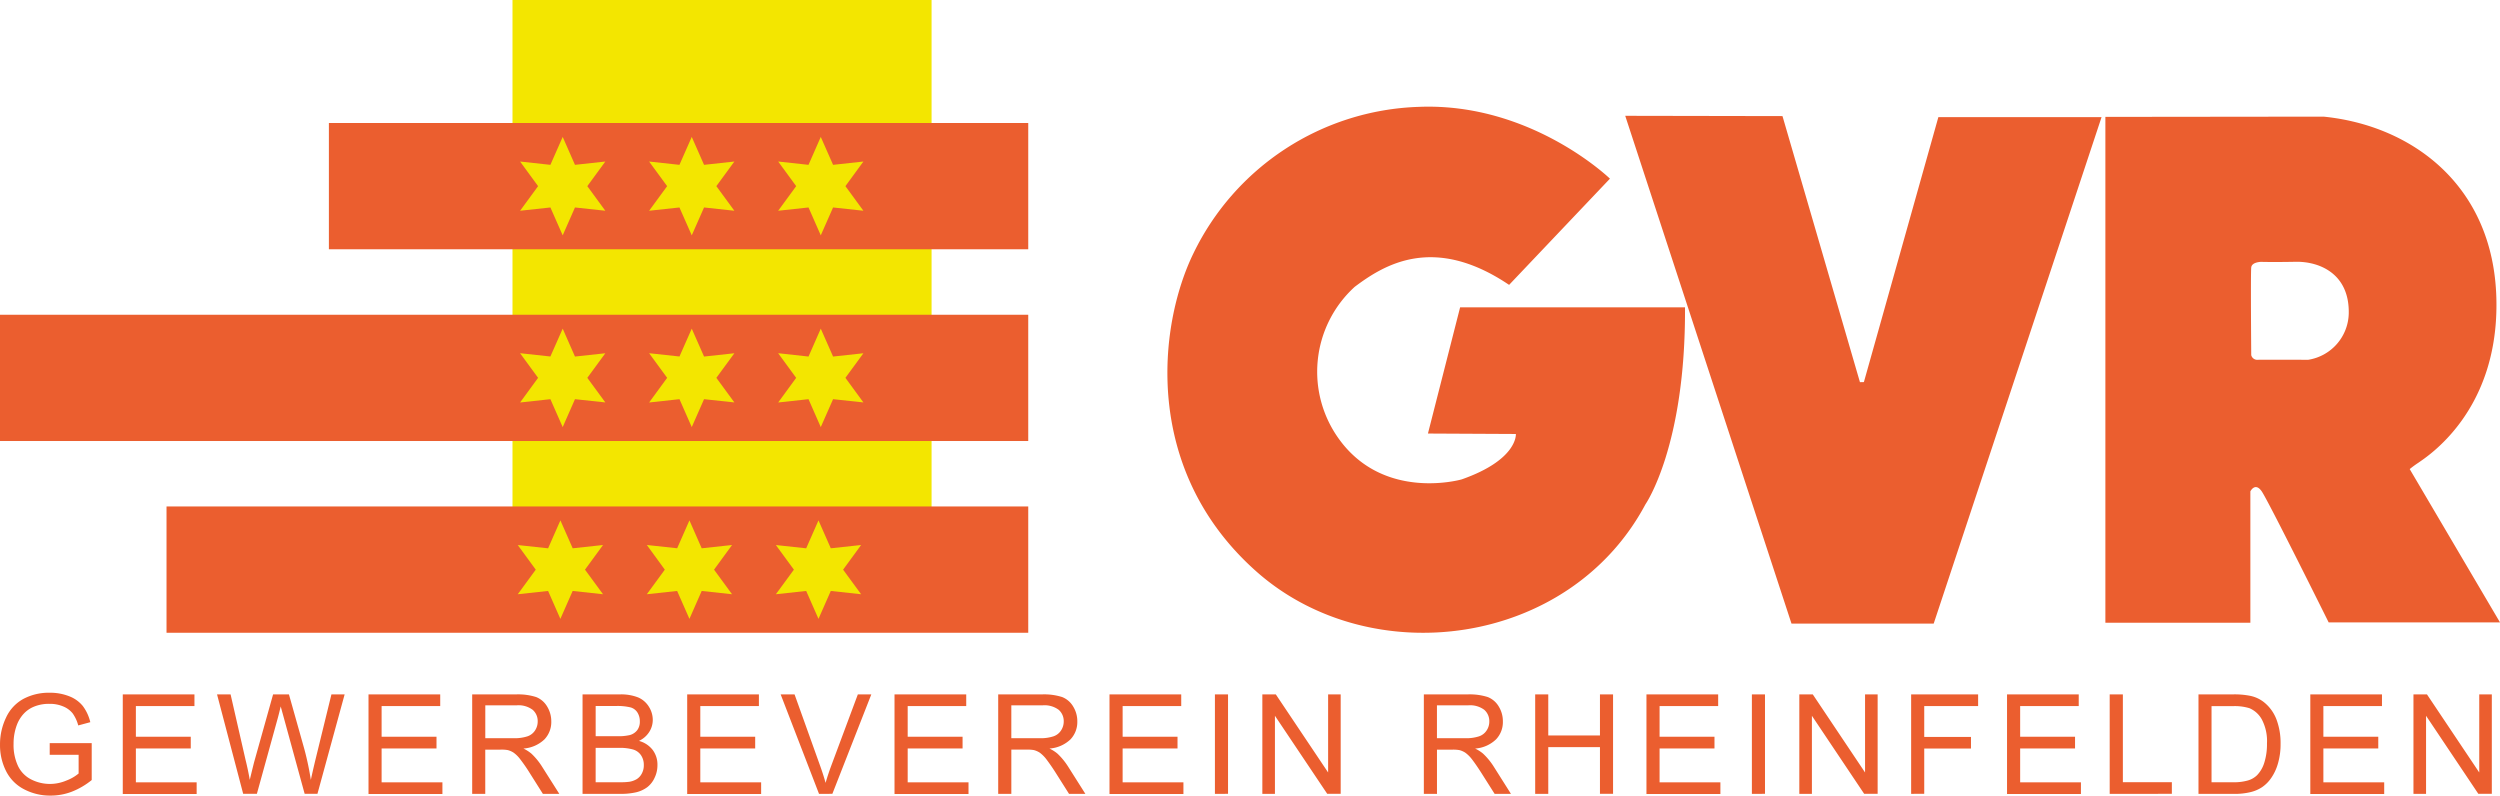
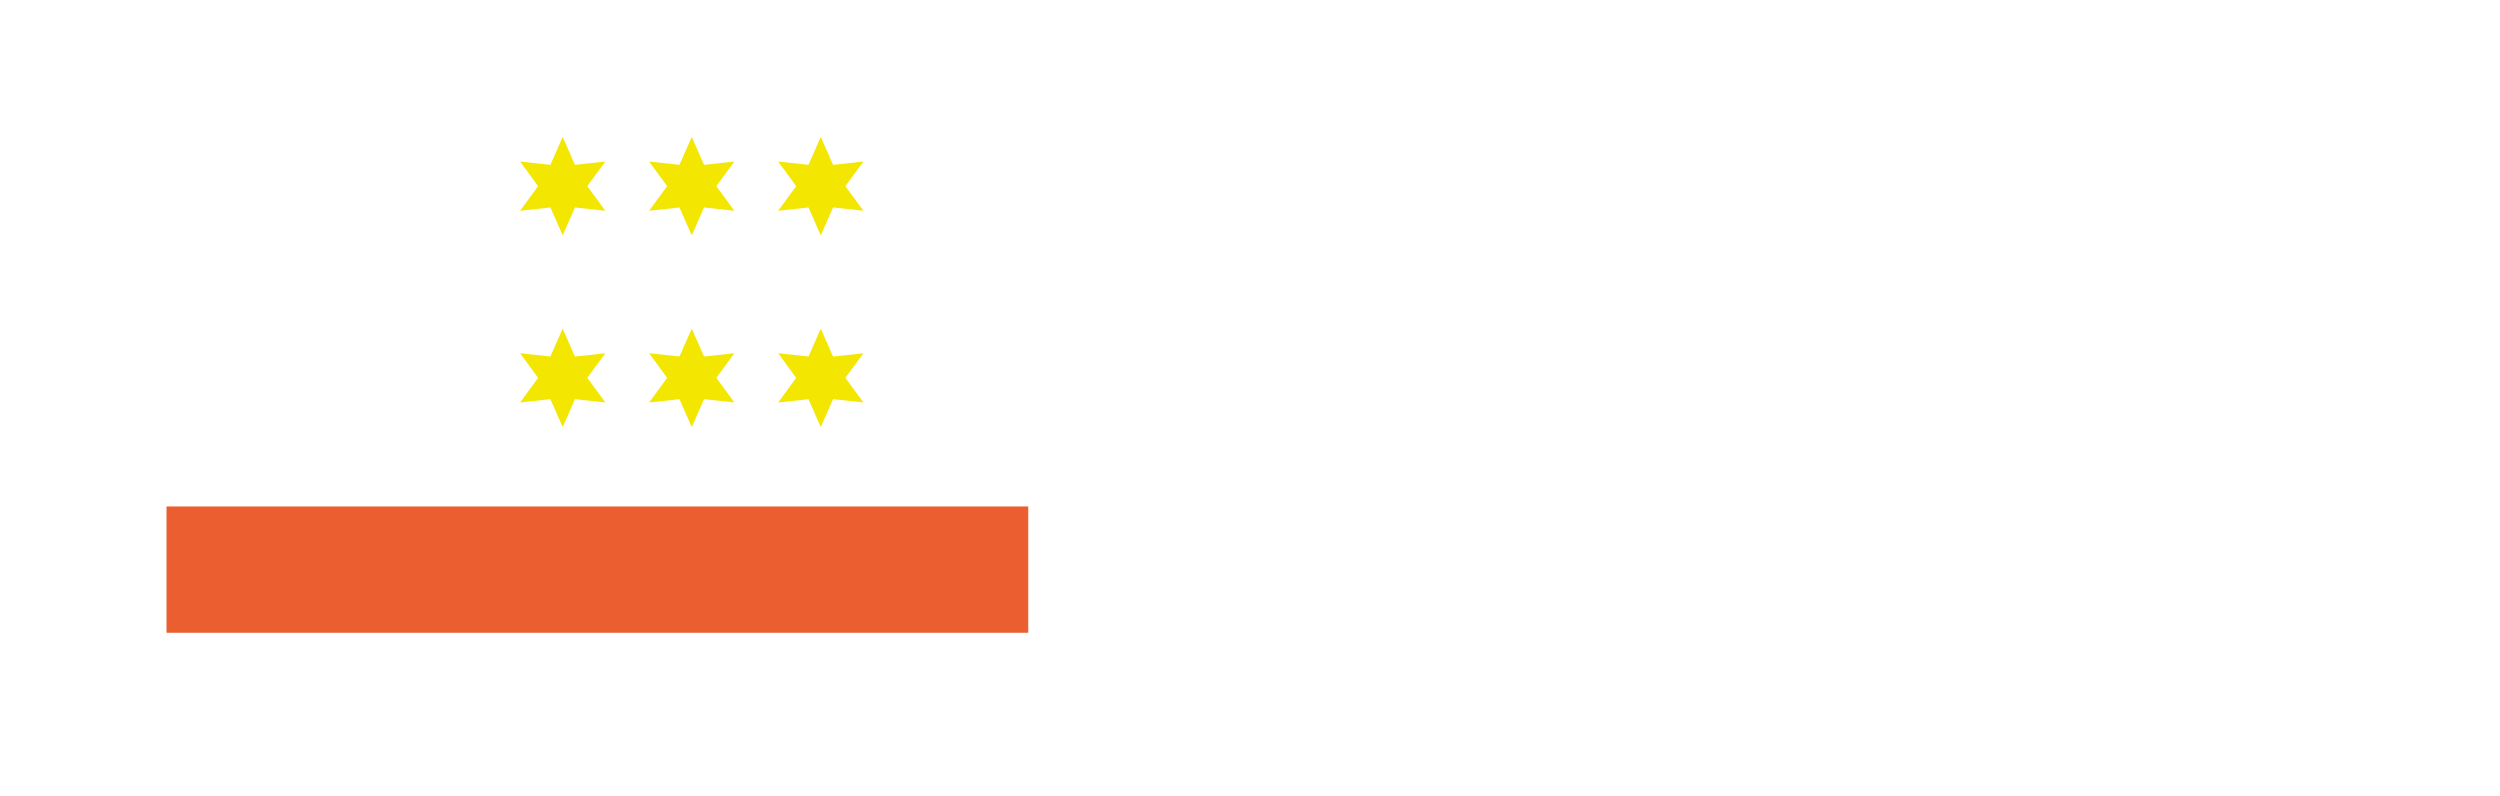
<svg xmlns="http://www.w3.org/2000/svg" width="200" height="63.646" viewBox="-0.502 -0.16 200 63.646">
-   <path fill="#EB5E2F" d="M3.475 60.226v-.934h3.36v2.952a5.988 5.988 0 0 1-1.596.933 4.705 4.705 0 0 1-1.688.31 4.455 4.455 0 0 1-2.123-.503 3.3 3.3 0 0 1-1.441-1.45 4.595 4.595 0 0 1-.488-2.125c-.004-.75.162-1.49.486-2.167a3.235 3.235 0 0 1 1.393-1.495 4.329 4.329 0 0 1 2.094-.488 4.14 4.14 0 0 1 1.556.279c.426.159.802.427 1.091.777.289.387.494.828.603 1.299l-.965.261a2.97 2.97 0 0 0-.442-.959 1.871 1.871 0 0 0-.758-.56 2.696 2.696 0 0 0-1.086-.208 3.129 3.129 0 0 0-1.24.219c-.32.128-.608.326-.843.58a2.756 2.756 0 0 0-.503.791 4.212 4.212 0 0 0-.301 1.607 3.95 3.95 0 0 0 .363 1.791 2.33 2.33 0 0 0 1.066 1.069c.457.229.963.35 1.475.35.454 0 .902-.093 1.32-.271.355-.132.688-.322.98-.566v-1.494H3.476l-.001.002zm5.845 3.122v-7.956h5.734v.931h-4.686v2.457h4.391v.935h-4.391v2.713h4.862v.931H9.319v-.011zm9.633 0l-2.092-7.956h1.084l1.192 5.215c.136.546.25 1.089.343 1.623.201-.845.326-1.336.36-1.464l1.505-5.374h1.268l1.135 4.031c.265.921.471 1.859.617 2.808.106-.497.238-1.077.396-1.728l1.251-5.111h1.057l-2.175 7.952H23.87l-1.658-6.053c-.138-.503-.225-.819-.256-.938-.088.367-.165.682-.236.938l-1.672 6.055h-1.094v.002zm10.026 0v-7.956h5.737v.931h-4.689v2.457h4.392v.935h-4.392v2.713h4.865v.931h-5.913v-.011zm8.294 0v-7.956h3.51a4.776 4.776 0 0 1 1.607.212c.371.148.68.415.881.76.219.36.334.775.33 1.197a2.006 2.006 0 0 1-.545 1.427 2.698 2.698 0 0 1-1.686.735c.227.107.439.241.633.401.334.314.625.67.867 1.059l1.373 2.167H42.93l-1.045-1.656a13.08 13.08 0 0 0-.758-1.099 2.472 2.472 0 0 0-.531-.535 1.574 1.574 0 0 0-.477-.213 2.853 2.853 0 0 0-.584-.036h-1.216v3.539l-1.046-.002zm1.048-4.452h2.253c.379.015.759-.036 1.121-.15a1.17 1.17 0 0 0 .611-.477 1.3 1.3 0 0 0 .208-.714 1.19 1.19 0 0 0-.402-.929 1.888 1.888 0 0 0-1.28-.36h-2.51l-.001 2.63zm7.781 4.452v-7.956h2.982c.498-.018.996.063 1.462.241.357.152.659.412.862.743.201.313.31.679.312 1.051 0 .338-.095.67-.274.956-.202.318-.49.571-.832.73.434.114.819.366 1.097.719.258.35.394.773.383 1.207.004.359-.077.716-.235 1.038a1.981 1.981 0 0 1-.583.74c-.26.189-.555.326-.868.402-.42.095-.85.138-1.28.13l-3.026-.001zm1.048-4.612h1.725c.337.014.676-.018 1.005-.09.239-.063.452-.204.603-.402.142-.203.212-.448.201-.695a1.296 1.296 0 0 0-.189-.704.955.955 0 0 0-.544-.411 4.424 4.424 0 0 0-1.214-.112h-1.586v2.414zm0 3.683h1.977a5.03 5.03 0 0 0 .715-.037 1.68 1.68 0 0 0 .604-.218c.17-.111.309-.266.401-.448.108-.208.162-.439.156-.673a1.36 1.36 0 0 0-.219-.776 1.161 1.161 0 0 0-.627-.463 3.851 3.851 0 0 0-1.165-.133H47.15v2.748zm7.323.929v-7.956h5.737v.931h-4.688v2.457h4.391v.935h-4.391v2.713h4.867v.931h-5.916v-.011zm10.546 0l-3.068-7.956h1.112l2.067 5.771c.165.464.304.898.415 1.307.125-.438.268-.869.428-1.307l2.152-5.771h1.078l-3.116 7.954-1.068.002zm6.04 0v-7.956h5.737v.931h-4.683v2.457h4.391v.935h-4.391v2.713h4.866v.931h-5.921v-.011zm8.295 0v-7.956h3.51a4.76 4.76 0 0 1 1.608.212c.369.147.681.415.881.76.221.359.335.774.33 1.197a2.01 2.01 0 0 1-.545 1.427 2.698 2.698 0 0 1-1.685.735c.228.107.44.242.634.401.334.314.625.67.869 1.058l1.371 2.166H85.02l-1.047-1.655a16.39 16.39 0 0 0-.756-1.099 2.719 2.719 0 0 0-.531-.535 1.577 1.577 0 0 0-.48-.213 2.829 2.829 0 0 0-.582-.036h-1.219v3.538h-1.051zm1.048-4.452h2.252c.38.015.76-.036 1.121-.15.252-.084.468-.253.611-.477a1.29 1.29 0 0 0 .21-.714 1.197 1.197 0 0 0-.401-.929 1.899 1.899 0 0 0-1.283-.36h-2.508v2.629l-.002.001zm7.856 4.452v-7.956h5.738v.931h-4.688v2.457H93.7v.935h-4.392v2.713h4.864v.931h-5.914v-.011zm8.433 0v-7.956h1.049v7.954l-1.049.002zm3.794 0v-7.956h1.078l4.184 6.246v-6.246h1.005v7.954h-1.076l-4.184-6.244v6.246h-1.007zm12.92 0v-7.956h3.507a4.776 4.776 0 0 1 1.607.212c.371.148.681.415.881.76.22.36.334.775.328 1.197a1.997 1.997 0 0 1-.546 1.427 2.683 2.683 0 0 1-1.676.737c.228.106.439.241.632.401.334.314.626.67.869 1.059l1.369 2.167h-1.306l-1.049-1.656c-.306-.481-.56-.843-.756-1.099a2.58 2.58 0 0 0-.534-.535 1.585 1.585 0 0 0-.477-.213 2.843 2.843 0 0 0-.583-.036h-1.215v3.539l-1.051-.004zm1.049-4.452h2.249c.379.015.758-.036 1.119-.15.251-.085.468-.253.61-.477.14-.212.212-.46.21-.714a1.2 1.2 0 0 0-.401-.929 1.896 1.896 0 0 0-1.282-.36h-2.505v2.63zm7.858 4.452v-7.956h1.047v3.285h4.135v-3.285h1.048v7.954h-1.048v-3.737h-4.135v3.739h-1.047zm8.902 0v-7.956h5.737v.931h-4.687v2.457h4.392v.935h-4.392v2.713h4.865v.931h-5.916v-.011zm8.434 0v-7.956h1.049v7.954l-1.049.002zm3.795 0v-7.956h1.077l4.182 6.246v-6.246h1.007v7.954h-1.077l-4.182-6.244v6.246h-1.007zm8.946 0v-7.956h5.358v.931h-4.311v2.473h3.74v.927h-3.74v3.618l-1.047.007zm7.671 0v-7.956h5.736v.931h-4.686v2.457h4.391v.935h-4.391v2.713h4.862v.931h-5.913v-.011zm8.213 0v-7.956h1.054v7.023h3.919v.931l-4.973.002zm7.103 0v-7.956h2.739a6.32 6.32 0 0 1 1.407.116c.431.089.831.284 1.165.568.428.364.752.833.943 1.36.218.606.324 1.245.314 1.889a5.45 5.45 0 0 1-.214 1.607 3.888 3.888 0 0 1-.544 1.158 2.78 2.78 0 0 1-.723.724 2.86 2.86 0 0 1-.948.401 5.316 5.316 0 0 1-1.275.136l-2.864-.003zm1.048-.929h1.693c.416.015.832-.035 1.233-.148a1.73 1.73 0 0 0 .712-.415c.27-.284.469-.629.581-1.005a4.894 4.894 0 0 0 .213-1.535 3.718 3.718 0 0 0-.412-1.922 2.042 2.042 0 0 0-.992-.899 4.045 4.045 0 0 0-1.362-.162h-1.669v6.091l.003-.005zm7.898.929v-7.956h5.733v.931h-4.688v2.457h4.392v.935h-4.392v2.713h4.866v.931h-5.912v-.011zm8.252 0v-7.956h1.081l4.182 6.246v-6.246h1.006v7.954h-1.079l-4.182-6.244v6.246h-1.008zM120.226 22.63l8.067-8.497s-6.332-6.131-15.345-5.742A20.771 20.771 0 0 0 94.97 20.114c-2.834 5.822-4.082 17.376 5.057 25.462 9.139 8.085 25.013 6.037 31.107-5.39 0 0 3.222-4.629 3.165-15.761h-17.991l-2.575 10.098 7.035.036s.177 2.049-4.334 3.632c0 0-6.093 1.76-9.727-3.106a9.184 9.184 0 0 1 1.172-12.302c2.339-1.755 6.3-4.229 12.347-.153zm9.29-13.525l12.581.023 6.197 21.286.315-.007 5.958-21.197h13.056l-13.429 40.516h-11.377L129.516 9.105zm62.758 28.262c.22-.179.447-.346.685-.502.67-.477 6.486-4.102 6.248-13.166-.236-9.065-6.793-13.825-13.823-14.528l-17.456.02v40.468h11.599V39.151s.375-.767.905-.008c.531.762 5.359 10.489 5.359 10.489h13.707l-7.224-12.265zm-8.113-8.743s-3.625-.016-4.052 0a.492.492 0 0 1-.512-.376s-.054-6.57 0-7.014c.051-.445.803-.445.803-.445s.889.03 2.756-.006c1.868-.035 4.311.93 4.242 4.146a3.84 3.84 0 0 1-3.237 3.693v.002z" />
-   <path fill="#F3E600" d="M40.498-.16h33.526v44.999H40.498z" />
-   <path fill="#EB5E2F" d="M25.809 9.68h55.949v10.102H25.809z" />
  <path fill="#F3E600" d="M44.514 10.794l.982 2.233 2.428-.265-1.441 1.97 1.441 1.968-2.428-.263-.982 2.23-.984-2.23-2.424.263 1.439-1.968-1.439-1.97 2.424.265.984-2.233zm10.324 0l.984 2.233 2.425-.265-1.441 1.97 1.441 1.968-2.425-.263-.984 2.23-.984-2.23-2.427.263 1.442-1.968-1.442-1.97 2.427.265.984-2.233zm10.322 0l.984 2.233 2.426-.265-1.439 1.97L68.57 16.7l-2.426-.263-.984 2.23-.981-2.23-2.427.263 1.441-1.968-1.441-1.97 2.427.265.981-2.233z" />
-   <path fill="#EB5E2F" d="M-.502 25.02h82.259v10.101H-.502z" />
  <path fill="#F3E600" d="M44.514 26.133l.982 2.231 2.428-.263-1.441 1.966 1.441 1.967-2.428-.259-.982 2.233-.984-2.233-2.424.264 1.439-1.972-1.441-1.97 2.425.263.985-2.227zm10.324 0l.984 2.231 2.425-.263-1.441 1.966 1.441 1.967-2.425-.259-.984 2.233-.982-2.233-2.428.264 1.442-1.972-1.442-1.97 2.428.263.982-2.227zm10.322 0l.984 2.231 2.426-.263-1.439 1.966 1.439 1.967-2.426-.259-.984 2.233-.981-2.233-2.427.264 1.439-1.972-1.441-1.97 2.429.267.981-2.231z" />
  <path fill="#EB5E2F" d="M12.82 40.357h68.938v10.104H12.82z" />
-   <path fill="#F3E600" d="M44.33 41.472l.983 2.232 2.427-.263-1.443 1.972 1.443 1.967-2.428-.263-.984 2.233-.983-2.233-2.425.263 1.439-1.967-1.439-1.969 2.426.262.984-2.234zm10.323 0l.981 2.232 2.428-.263-1.441 1.972 1.441 1.967-2.428-.263-.981 2.233-.985-2.233-2.424.263 1.439-1.967-1.437-1.973 2.425.262.982-2.23zm10.324 0l.984 2.232 2.426-.263-1.441 1.972 1.441 1.967-2.426-.263-.984 2.233-.984-2.233-2.426.263 1.443-1.967-1.443-1.969 2.426.262.984-2.234z" />
</svg>